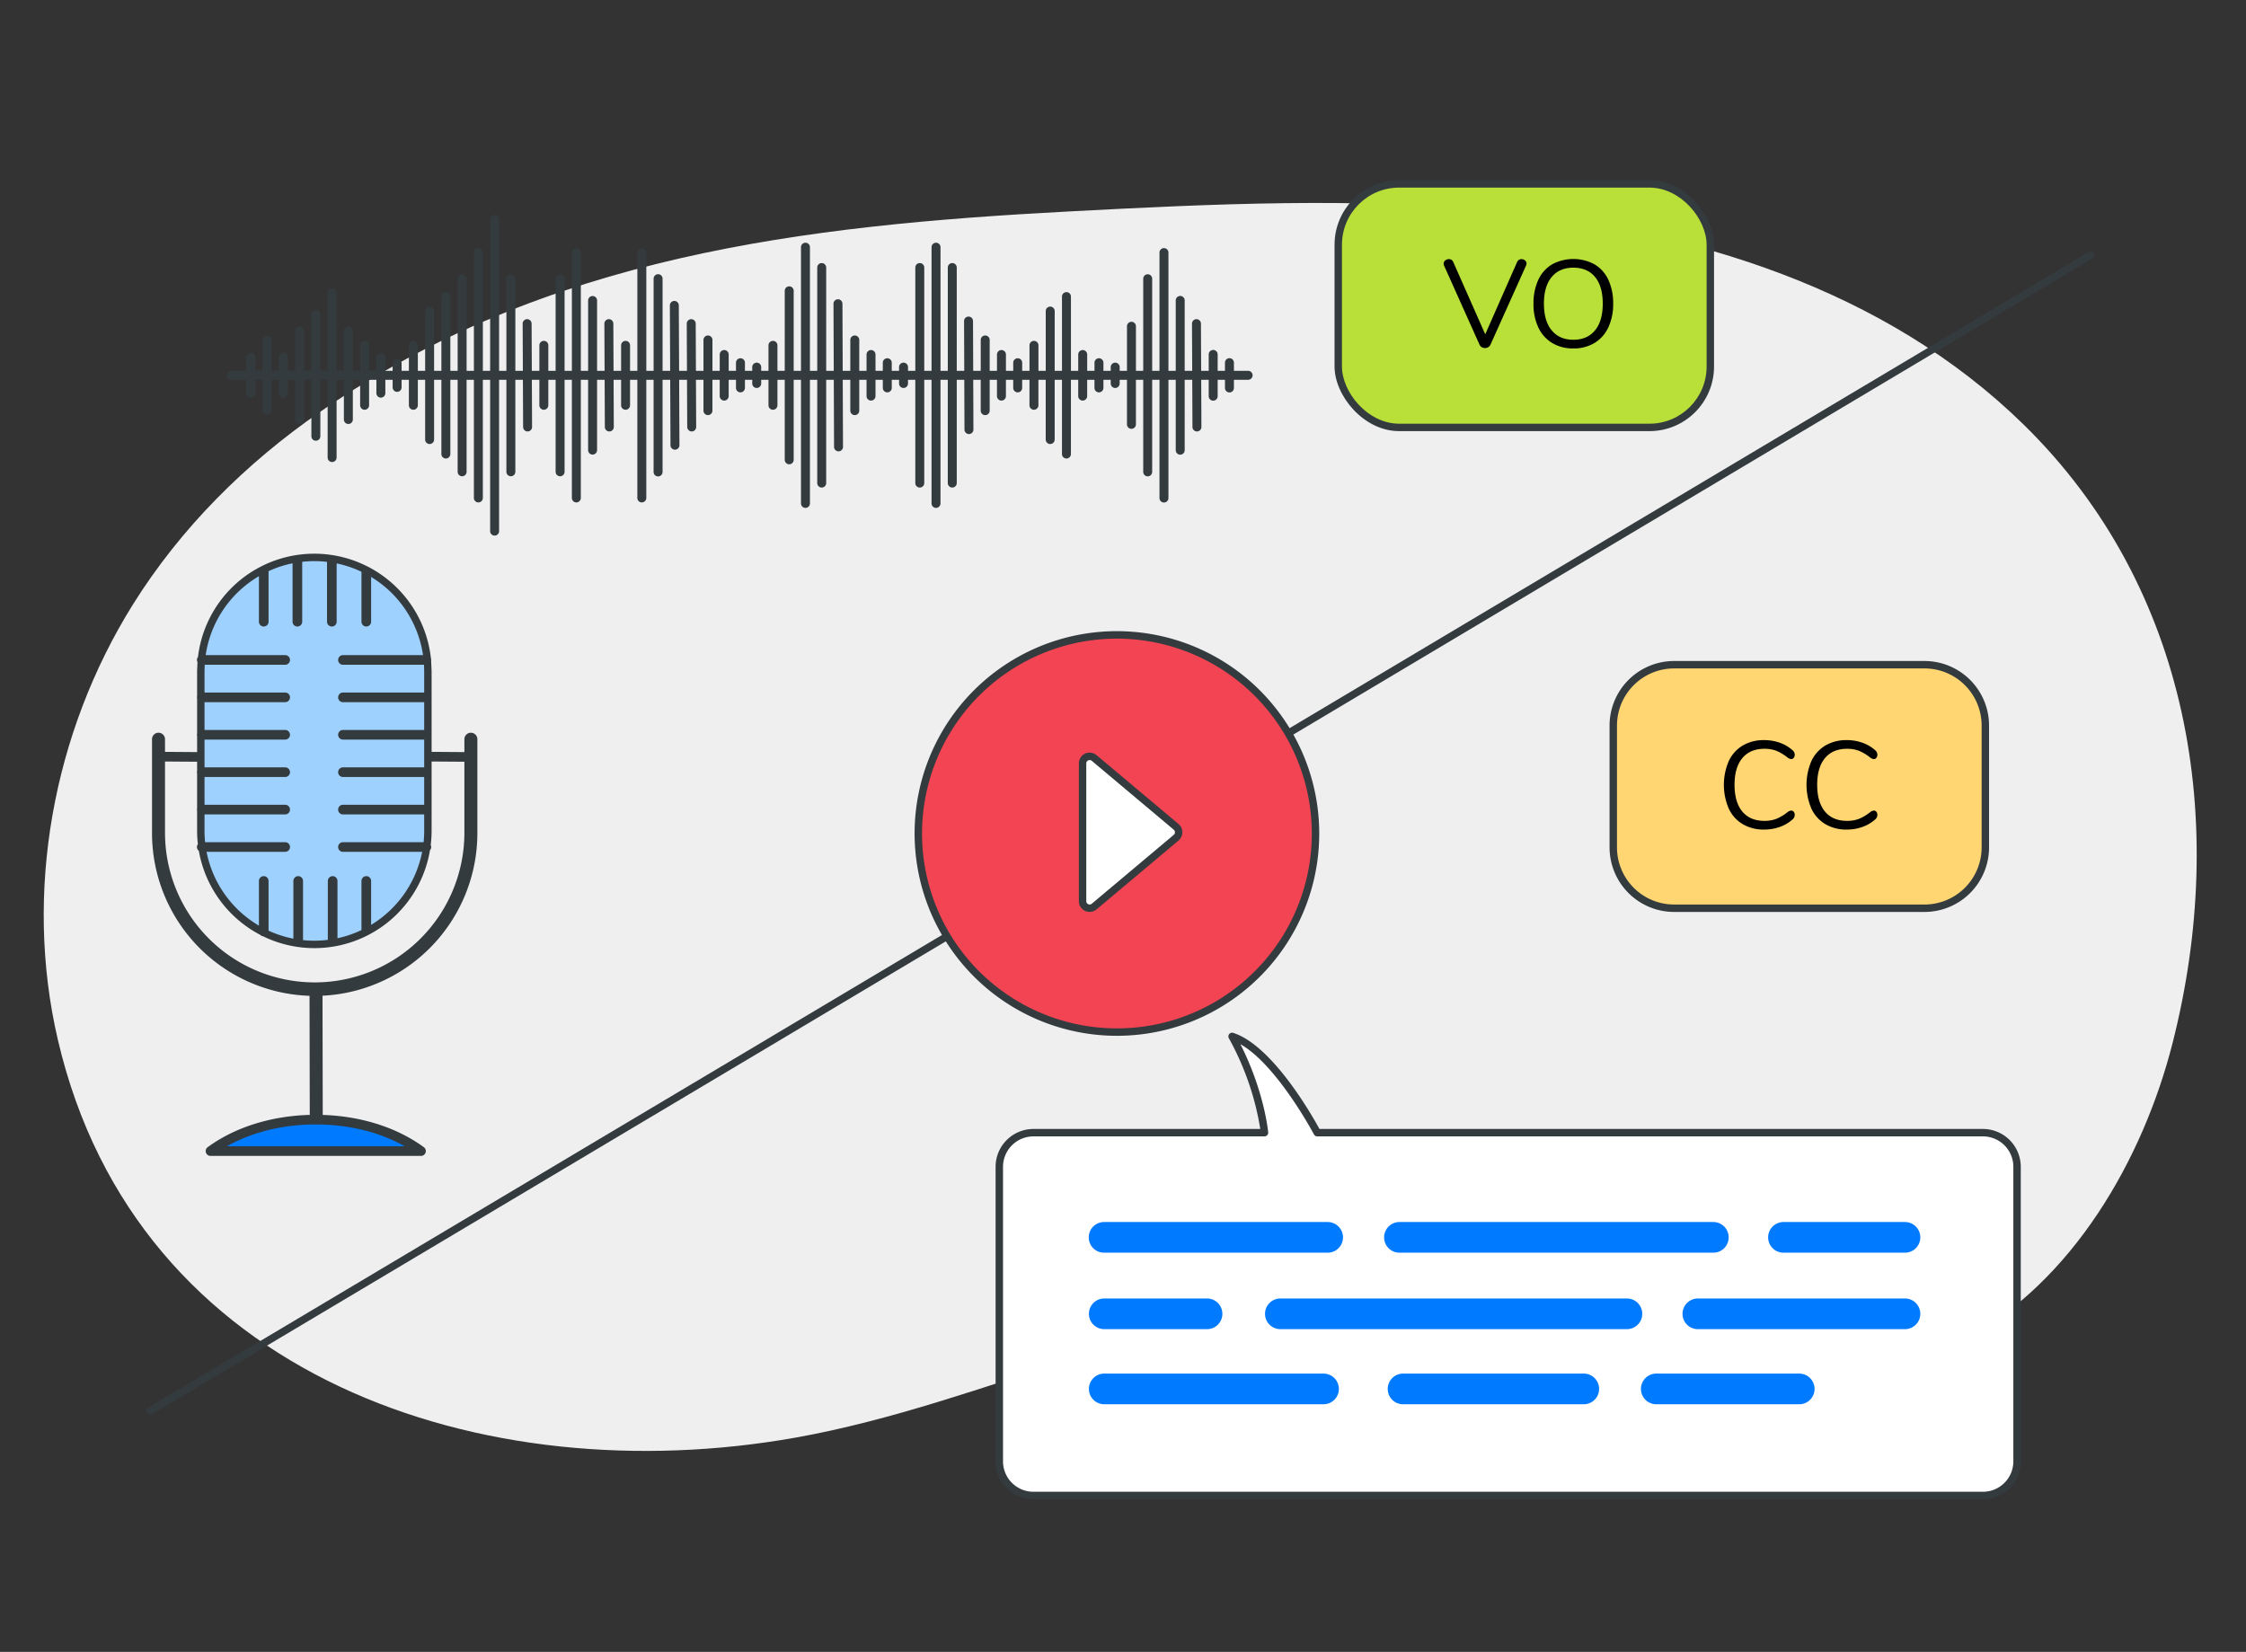
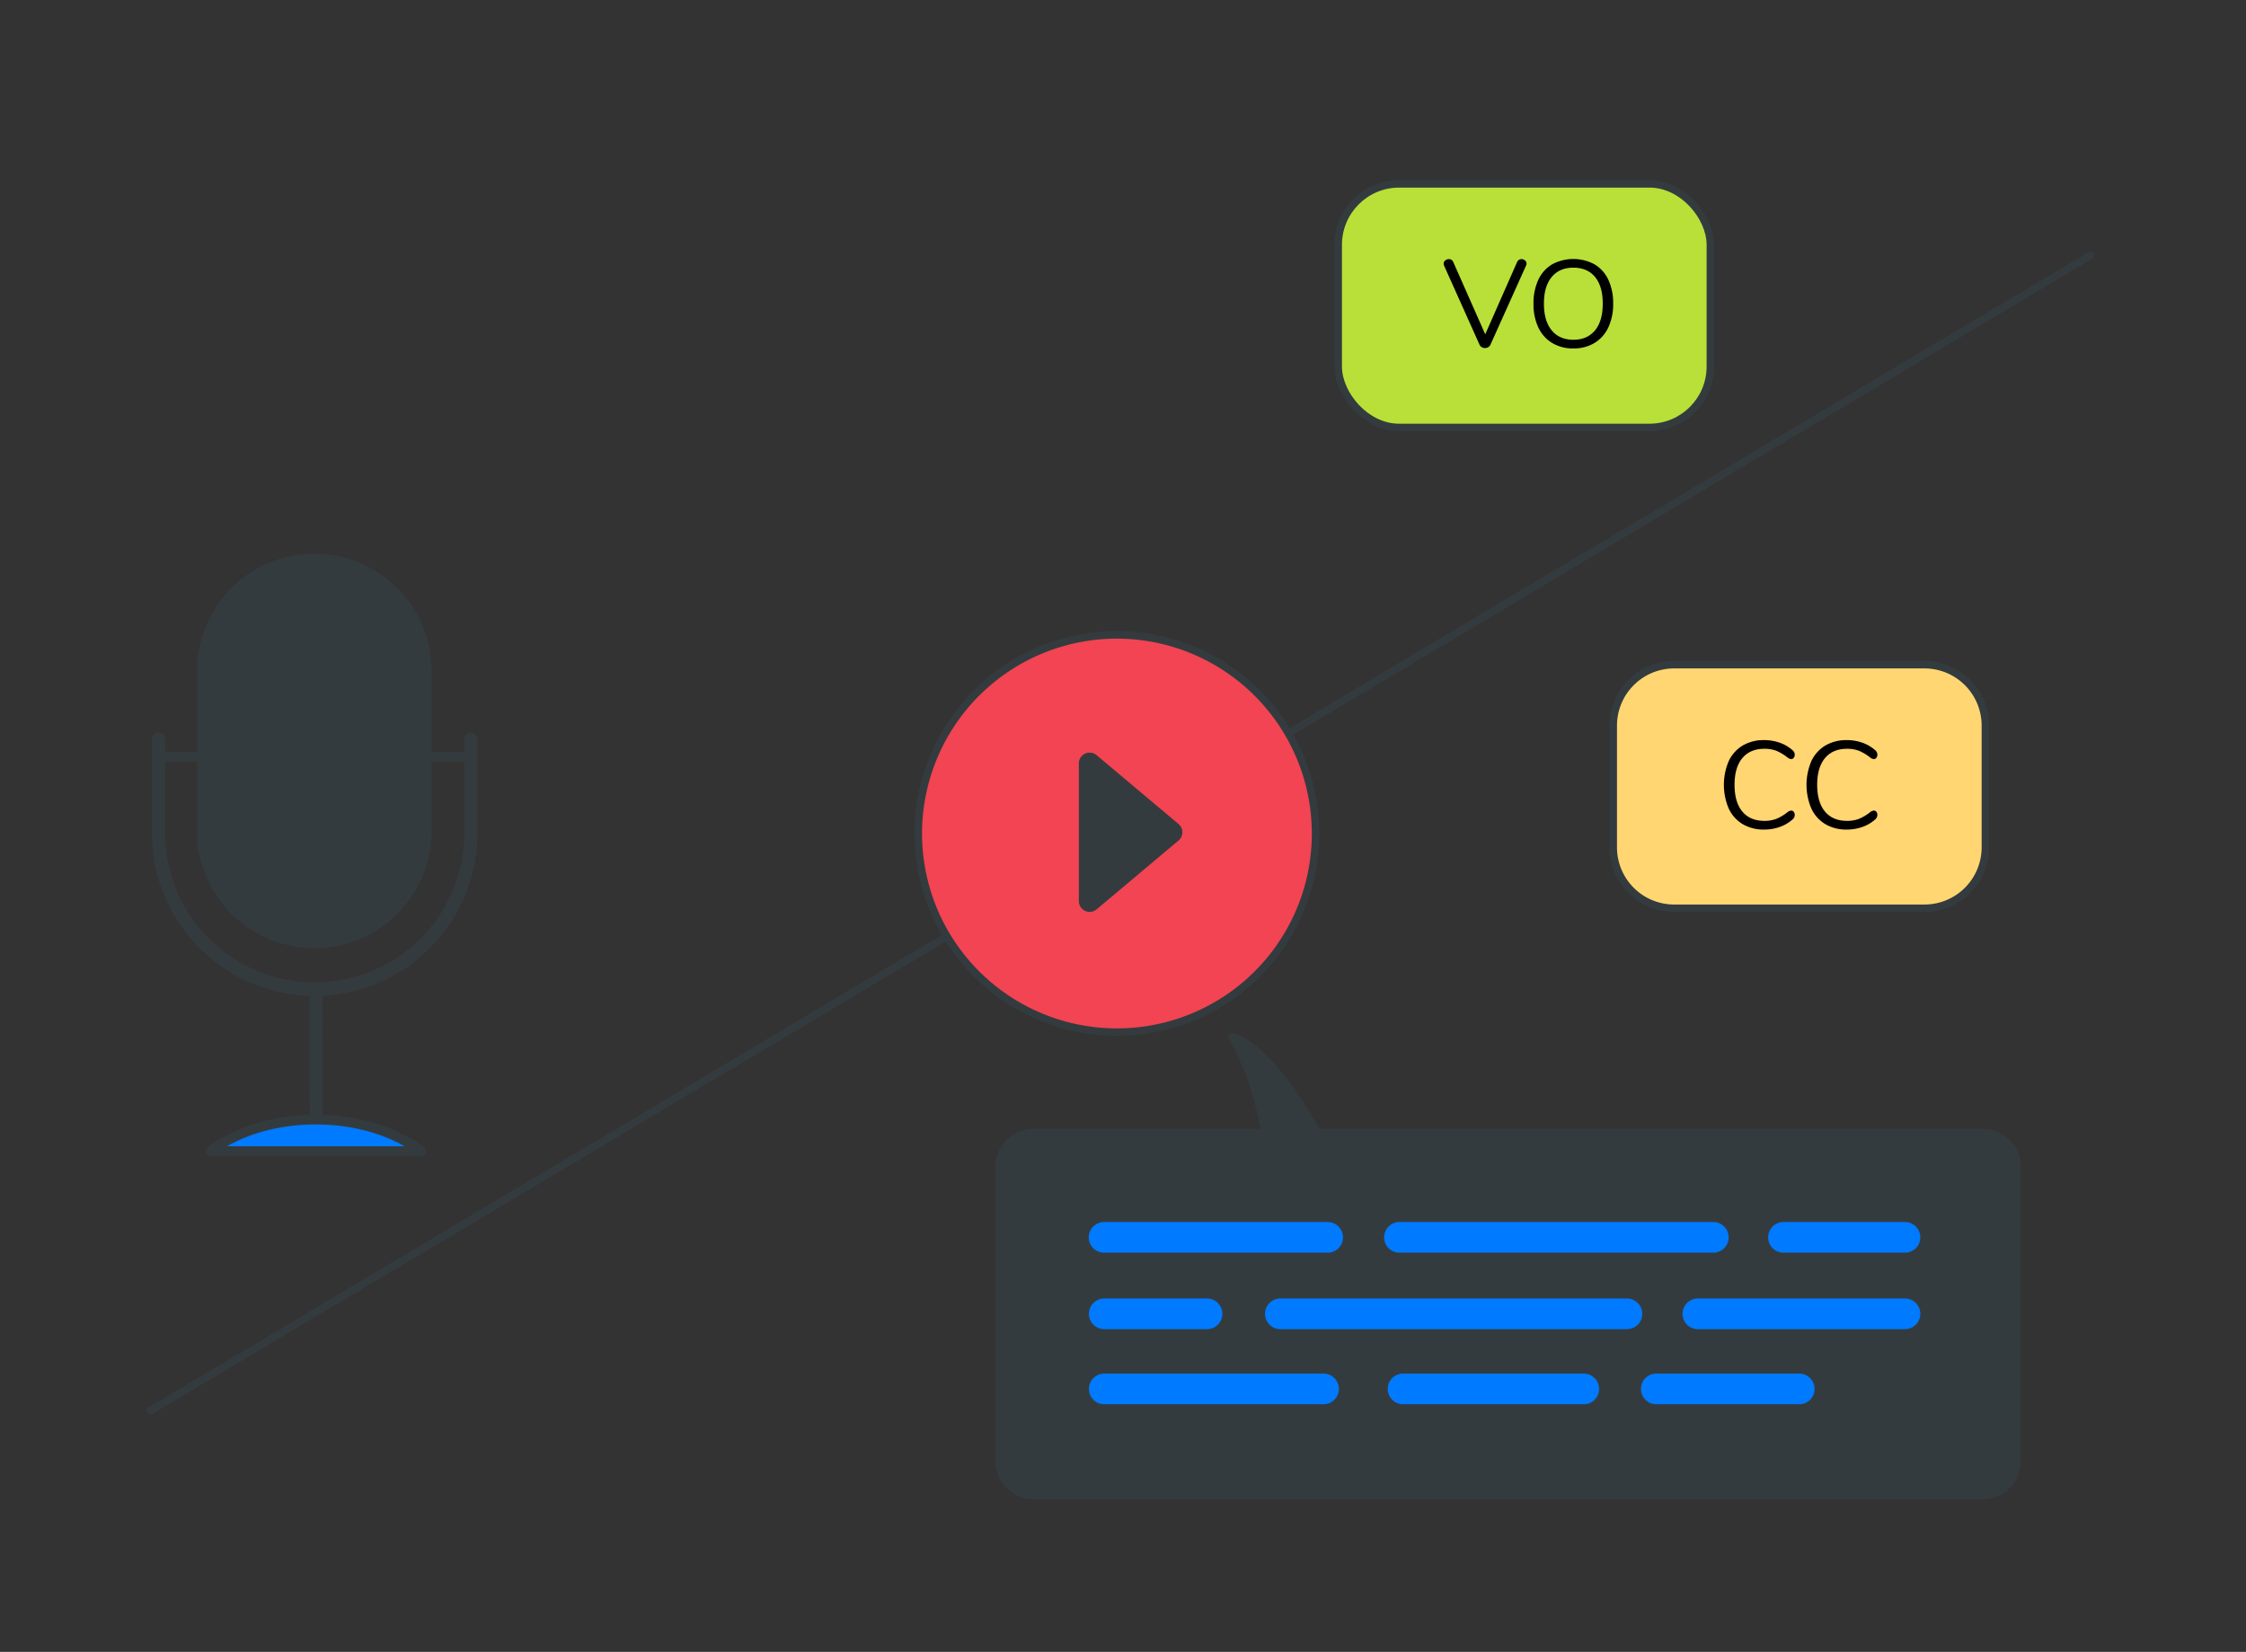
<svg xmlns="http://www.w3.org/2000/svg" width="1210" height="890" viewBox="99 0 1210 890">
  <rect x="99" y="0" width="1210" height="890" fill="#333333" stroke="none" />
-   <path d="M170.51,325.851c-43.023,68.981-58.792,155.019-40.379,234.2C172.7,743.108,360.221,804.26,527.412,774.6c103.781-18.414,203.1-74.147,311.091-73.843,56.379.159,97.766,28.934,150.61,40.5,55.873,12.225,116.985,8.105,167.938-19.276,58.644-31.515,96.4-97.218,112.355-159.853,30.328-119.048,9.389-245.562-80.049-333.223-75.092-73.6-178.749-104.725-281.239-115.009-77.345-7.761-155.335-4.091-232.959.013C531.389,121.5,392.9,137.978,271.566,221.824,231.512,249.5,196.337,284.44,170.51,325.851Z" fill="#efefef" />
  <g fill="#343b3f">
    <path d="M356.18 448.94v-50.657a3.5 3.5 0 0 0-7 0v6.942c-.045 0-.087-.014-.133-.014l-17.526-.122v-43.6l-.259-5.558a2.189 2.189 0 0 0-.1-1.177 63.282 63.282 0 0 0-33.279-49.082 2.577 2.577 0 0 0-.74-.379 63.1 63.1 0 0 0-91.488 48.684 2.531 2.531 0 0 0-.265 2.756l-.2 4.756v13.583a2.345 2.345 0 0 0 0 1.3v18.86a2.345 2.345 0 0 0 0 1.3v8.715a2.567 2.567 0 0 0-.355-.038l-16.938-.118v-6.81a3.5 3.5 0 0 0-7 0v50.659a87.743 87.743 0 0 0 84.856 87.592l.122 64.158c-20.954.572-40.384 6.69-55 17.4a2.6 2.6 0 0 0 1.536 4.7H325.8a2.6 2.6 0 0 0 1.536-4.7c-14.495-10.614-33.715-16.725-54.463-17.386l-.122-64.222a87.749 87.749 0 0 0 83.429-87.542zm-168.283 0v-38.647l16.9.118h.019a2.577 2.577 0 0 0 .373-.037v5.019a2.345 2.345 0 0 0 0 1.3v18.86a2.345 2.345 0 0 0 0 1.3v10.824a63.486 63.486 0 0 0 .417 7.153 2.569 2.569 0 0 0 .516 3.586 63.331 63.331 0 0 0 33.069 45.261 2.581 2.581 0 0 0 1.559.8 63.134 63.134 0 0 0 89.9-46.416 2.545 2.545 0 0 0 .4-2.8 63.431 63.431 0 0 0 .472-7.588v-37.384l17.49.122h.019c.052 0 .1-.012.15-.015v38.544a80.642 80.642 0 0 1-161.283 0zm1038.87-312.285a2 2 0 0 0-2.741-.694L793.749 392.322A108.97 108.97 0 0 0 606.474 503.77l-427.55 254.645a2 2 0 1 0 2.047 3.437L608.55 507.189A108.97 108.97 0 0 0 795.775 395.77l430.3-256.373a2 2 0 0 0 .692-2.742z" />
    <rect x="817.961" y="97.076" width="204.453" height="135.211" rx="34.803" />
    <path d="M1000.928 356.139h134.848a34.8 34.8 0 0 1 34.8 34.8v65.606a34.8 34.8 0 0 1-34.8 34.8h-134.847a34.8 34.8 0 0 1-34.8-34.8v-65.603a34.8 34.8 0 0 1 34.799-34.803zm166.352 252.132H809.84c-3.838-7.049-25.307-44.964-46.455-51.774a2 2 0 0 0-2.363 2.872 150.122 150.122 0 0 1 16.934 48.9H655.747a20.408 20.408 0 0 0-20.384 20.385v158.708a20.407 20.407 0 0 0 20.384 20.384h511.533a20.407 20.407 0 0 0 20.384-20.384V628.656a20.408 20.408 0 0 0-20.384-20.385z" />
  </g>
  <path d="M805.726,449.085A104.995,104.995,0,1,1,700.732,344.091,105.114,105.114,0,0,1,805.726,449.085Z" fill="#f24452" />
  <path d="M1000.928 360.139h134.848a30.8 30.8 0 0 1 30.8 30.8v65.606a30.8 30.8 0 0 1-30.8 30.8h-134.847a30.8 30.8 0 0 1-30.8-30.8v-65.603a30.8 30.8 0 0 1 30.799-30.803z" fill="#ffd671" />
  <rect x="821.961" y="101.076" width="196.453" height="127.211" rx="30.803" fill="#b8e038" />
-   <path d="M1183.663,787.362a16.4,16.4,0,0,1-16.384,16.384H655.747a16.4,16.4,0,0,1-16.384-16.384V628.656a16.4,16.4,0,0,1,16.384-16.385H780.226a2,2,0,0,0,1.991-2.183c-.087-.948-2.161-22.163-14.966-47.5,19.736,11.219,39.411,48.209,39.624,48.613a2,2,0,0,0,1.77,1.067H1167.28a16.4,16.4,0,0,1,16.384,16.385Z" fill="#fff" />
  <path d="M916.33 141.145a2.561 2.561 0 0 1 .97-1.137 2.518 2.518 0 0 1 1.371-.4 2.879 2.879 0 0 1 1.9.7 2.15 2.15 0 0 1 .836 1.7 2.369 2.369 0 0 1-.267 1.069l-19.185 42.648a2.928 2.928 0 0 1-1.2 1.338 3.463 3.463 0 0 1-3.476 0 2.928 2.928 0 0 1-1.2-1.338l-19.118-42.648a2.861 2.861 0 0 1-.2-1 2.186 2.186 0 0 1 .869-1.772 3.012 3.012 0 0 1 1.939-.7 2.443 2.443 0 0 1 2.339 1.538l17.247 38.972 17.179-38.972zm30.283 46.592a21.533 21.533 0 0 1-11.4-2.942 19.3 19.3 0 0 1-7.454-8.356 29.152 29.152 0 0 1-2.607-12.768 29.873 29.873 0 0 1 2.573-12.868 18.862 18.862 0 0 1 7.421-8.357 24.052 24.052 0 0 1 22.928 0 18.861 18.861 0 0 1 7.42 8.357 29.691 29.691 0 0 1 2.574 12.8 29.374 29.374 0 0 1-2.607 12.8 19.272 19.272 0 0 1-7.454 8.389 21.535 21.535 0 0 1-11.4 2.942zm0-4.679q7.486 0 11.665-5.047 4.179-5.047 4.178-14.406 0-9.358-4.144-14.372-4.144-5.014-11.7-5.014-7.488 0-11.665 5.047-4.177 5.047-4.178 14.334 0 9.292 4.179 14.372 4.179 5.08 11.665 5.081zm102.828 263.902a22.169 22.169 0 0 1-11.565-2.908 19.2 19.2 0 0 1-7.521-8.356 32.513 32.513 0 0 1 0-25.669 19.2 19.2 0 0 1 7.521-8.356 22.177 22.177 0 0 1 11.565-2.908 24.677 24.677 0 0 1 8.456 1.437 20.527 20.527 0 0 1 6.919 4.111 3.112 3.112 0 0 1 1.069 2.339 2.63 2.63 0 0 1-.535 1.638 1.564 1.564 0 0 1-1.27.7 3.778 3.778 0 0 1-1.939-.735 24.935 24.935 0 0 0-6.183-3.743 17.662 17.662 0 0 0-6.384-1.069q-7.755 0-11.933 5.047-4.178 5.047-4.178 14.339 0 9.358 4.178 14.4 4.178 5.042 11.933 5.047a17.729 17.729 0 0 0 6.35-1.069 24.63 24.63 0 0 0 6.217-3.743 3.777 3.777 0 0 1 1.939-.735 1.586 1.586 0 0 1 1.27.668 2.59 2.59 0 0 1 .535 1.671 3.112 3.112 0 0 1-1.069 2.339 20.529 20.529 0 0 1-6.919 4.111 24.679 24.679 0 0 1-8.456 1.437zm44.52 0a22.168 22.168 0 0 1-11.564-2.908 19.19 19.19 0 0 1-7.521-8.356 32.513 32.513 0 0 1 0-25.669 19.19 19.19 0 0 1 7.521-8.356 22.176 22.176 0 0 1 11.564-2.908 24.681 24.681 0 0 1 8.456 1.437 20.526 20.526 0 0 1 6.919 4.111 3.115 3.115 0 0 1 1.069 2.339 2.63 2.63 0 0 1-.535 1.638 1.566 1.566 0 0 1-1.27.7 3.776 3.776 0 0 1-1.939-.735 24.933 24.933 0 0 0-6.183-3.743 17.663 17.663 0 0 0-6.384-1.069q-7.754 0-11.932 5.047-4.178 5.047-4.178 14.339 0 9.358 4.178 14.4 4.178 5.042 11.932 5.047a17.73 17.73 0 0 0 6.35-1.069 24.63 24.63 0 0 0 6.217-3.743 3.775 3.775 0 0 1 1.939-.735 1.587 1.587 0 0 1 1.27.668 2.591 2.591 0 0 1 .535 1.671 3.115 3.115 0 0 1-1.069 2.339 20.528 20.528 0 0 1-6.919 4.111 24.683 24.683 0 0 1-8.456 1.437z" />
  <path d="M822.517 666.675a8.263 8.263 0 0 0-8.259-8.259H693.9a8.259 8.259 0 1 0 0 16.517h120.358a8.262 8.262 0 0 0 8.259-8.258zm-64.982 41.193a8.263 8.263 0 0 0-8.259-8.259H693.9a8.259 8.259 0 0 0 0 16.518h55.38a8.263 8.263 0 0 0 8.259-8.259zm62.758 40.471a8.263 8.263 0 0 0-8.259-8.259H693.9a8.259 8.259 0 0 0 0 16.518h118.134a8.263 8.263 0 0 0 8.259-8.259zm209.998-81.664a8.262 8.262 0 0 0-8.258-8.259H852.84a8.259 8.259 0 0 0 0 16.517h169.193a8.262 8.262 0 0 0 8.258-8.258zm-46.549 41.193a8.263 8.263 0 0 0-8.259-8.259h-186.71a8.259 8.259 0 0 0 0 16.518h186.71a8.263 8.263 0 0 0 8.259-8.259zm-23.25 40.471a8.263 8.263 0 0 0-8.259-8.259H854.88a8.259 8.259 0 0 0 0 16.518h97.353a8.263 8.263 0 0 0 8.259-8.259zm173.047-81.664a8.263 8.263 0 0 0-8.259-8.259h-65.367a8.259 8.259 0 1 0 0 16.517h65.367a8.262 8.262 0 0 0 8.259-8.258zm0 41.193a8.263 8.263 0 0 0-8.259-8.259h-111.586a8.259 8.259 0 0 0 0 16.518h111.586a8.263 8.263 0 0 0 8.259-8.259zm-56.961 40.471a8.262 8.262 0 0 0-8.258-8.259H991.3a8.259 8.259 0 1 0 0 16.518h77.017a8.262 8.262 0 0 0 8.258-8.259z" fill="#007aff" fill-rule="evenodd" />
  <path d="M733.912,443.968h0l-44.15-37.1a5.809,5.809,0,0,0-9.544,4.446v74.2a5.812,5.812,0,0,0,9.544,4.446l44.15-37.1a5.808,5.808,0,0,0,0-8.893Z" fill="#343b3f" />
-   <path d="M731.338,449.8l-44.15,37.1a1.808,1.808,0,0,1-2.971-1.384v-74.2a1.809,1.809,0,0,1,2.971-1.384l44.149,37.1a1.807,1.807,0,0,1,0,2.769Z" fill="#fff" />
-   <path d="M238.488 310.45v24.51a2.6 2.6 0 0 0 5.2 0v-26.927a2.551 2.551 0 0 0-.029-.285 58.648 58.648 0 0 1 12.951-4.248v31.459a2.6 2.6 0 0 0 5.2 0v-32.18c0-.028-.007-.053-.008-.081a57.787 57.787 0 0 1 13.37.034v32.229a2.6 2.6 0 0 0 5.2 0v-31.4a58.683 58.683 0 0 1 13.361 4.5v26.9a2.6 2.6 0 0 0 5.2 0v-24.1a59.281 59.281 0 0 1 27.967 42.106h-43.137a2.6 2.6 0 1 0 0 5.2h43.659l.1 3.325v11.633h-43.759a2.6 2.6 0 1 0 0 5.2h43.758v14.959h-43.758a2.6 2.6 0 0 0 0 5.2h43.758v14.958h-43.758a2.6 2.6 0 1 0 0 5.2h43.758V433.6h-43.758a2.6 2.6 0 1 0 0 5.2h43.758v8.874a59.576 59.576 0 0 1-.312 6.085h-43.446a2.6 2.6 0 1 0 0 5.2h42.665a59.325 59.325 0 0 1-27.495 39.347V474.65a2.6 2.6 0 0 0-5.2 0v26.46a58.693 58.693 0 0 1-12.921 4.4v-30.86a2.6 2.6 0 0 0-5.2 0v31.728a58.291 58.291 0 0 1-13.362.147V474.65a2.6 2.6 0 0 0-5.2 0v31.093a58.657 58.657 0 0 1-13.362-4.312V474.65a2.6 2.6 0 0 0-5.2 0v24.066a59.321 59.321 0 0 1-28.206-39.757h42.352a2.6 2.6 0 1 0 0-5.2H209.5a59.576 59.576 0 0 1-.312-6.085V438.8h43.444a2.6 2.6 0 1 0 0-5.2H209.19v-14.958h43.444a2.6 2.6 0 1 0 0-5.2H209.19v-14.958h43.444a2.6 2.6 0 1 0 0-5.2H209.19v-14.959h43.444a2.6 2.6 0 1 0 0-5.2H209.19v-11.633l.1-3.325h43.345a2.6 2.6 0 1 0 0-5.2h-42.823a59.278 59.278 0 0 1 28.676-42.517z" fill="#9fd1ff" />
  <path d="M221.233,617.584c13.469-7.62,30.142-11.751,47.872-11.751s34.4,4.131,47.872,11.751Z" fill="#007aff" />
-   <path d="M231.738 211.831a2.413 2.413 0 0 0 4.826 0v-7.206h3.928v16.349a2.413 2.413 0 1 0 4.826 0v-16.349h3.929v7.206a2.413 2.413 0 0 0 4.826 0v-7.206H258v21.4a2.413 2.413 0 0 0 4.826 0v-21.4h3.929v30.42a2.413 2.413 0 1 0 4.826 0v-30.42h3.928v41.9a2.413 2.413 0 1 0 4.826 0v-41.9h3.929v21.4a2.413 2.413 0 1 0 4.826 0v-21.4h3.928v13.734a2.413 2.413 0 1 0 4.826 0v-13.734h3.929v7.206a2.413 2.413 0 0 0 4.826 0v-7.206h3.929v4.087a2.413 2.413 0 1 0 4.826 0v-4.087h3.928v13.734a2.413 2.413 0 1 0 4.826 0v-13.734h3.929v32.2a2.413 2.413 0 1 0 4.826 0v-32.2h3.928v40a2.413 2.413 0 0 0 4.826 0v-40h3.929v49.568a2.413 2.413 0 0 0 4.826 0v-49.568h3.928v63.663a2.413 2.413 0 1 0 4.826 0v-63.663h3.929v81.539a2.413 2.413 0 1 0 4.826 0v-81.539h3.928v49.568a2.413 2.413 0 1 0 4.826 0v-49.568h4.069l.117 25.436a2.413 2.413 0 0 0 2.413 2.4h.012a2.413 2.413 0 0 0 2.4-2.424l-.117-25.415h4.047v13.734a2.413 2.413 0 1 0 4.826 0v-13.731h3.928v49.568a2.413 2.413 0 1 0 4.826 0v-49.568h3.929v63.663a2.413 2.413 0 1 0 4.826 0v-63.663h3.928v37.891a2.413 2.413 0 0 0 4.826 0v-37.891h4.069l.117 25.437a2.413 2.413 0 0 0 4.826-.023l-.118-25.414h4.047v13.734a2.413 2.413 0 1 0 4.826 0v-13.734h3.928v63.663a2.413 2.413 0 1 0 4.826 0v-63.663h3.929v49.654a2.413 2.413 0 0 0 4.826 0v-49.654h4.114l.163 35.263a2.413 2.413 0 0 0 2.413 2.4h.012a2.413 2.413 0 0 0 2.4-2.424l-.163-35.24h4.231l.117 25.436a2.456 2.456 0 0 0 2.424 2.4 2.414 2.414 0 0 0 2.4-2.424l-.117-25.415h4.047v16.629a2.413 2.413 0 0 0 4.826 0v-16.625h3.929v8.791a2.413 2.413 0 0 0 4.826 0v-8.791h3.937v4.362a2.413 2.413 0 0 0 4.826 0v-4.362h3.929v2a2.413 2.413 0 1 0 4.826 0v-2h3.928v13.734a2.413 2.413 0 0 0 4.826 0v-13.734h3.929v43.112a2.413 2.413 0 0 0 4.826 0v-43.112h3.928v66.611a2.413 2.413 0 1 0 4.826 0v-66.611h3.929v55.648a2.413 2.413 0 1 0 4.826 0v-55.648h4.091l.143 36.156a2.413 2.413 0 0 0 2.413 2.4h.01a2.413 2.413 0 0 0 2.4-2.423l-.143-36.137h4.072v16.629a2.413 2.413 0 0 0 4.826 0v-16.625h3.928v8.791a2.413 2.413 0 0 0 4.826 0v-8.791h3.935v4.362a2.413 2.413 0 0 0 4.826 0v-4.362h3.928v2a2.413 2.413 0 0 0 4.826 0v-2h3.92v55.648a2.413 2.413 0 0 0 4.826 0v-55.648h3.928v66.611a2.413 2.413 0 0 0 4.826 0v-66.611h3.929v55.648a2.413 2.413 0 1 0 4.826 0v-55.648h4.054l.106 26.839a2.413 2.413 0 0 0 2.413 2.4h.01a2.413 2.413 0 0 0 2.4-2.423l-.106-26.82h4.034v16.629a2.413 2.413 0 0 0 4.826 0v-16.625h3.929v8.791a2.413 2.413 0 0 0 4.826 0v-8.791h3.928v4.362a2.413 2.413 0 0 0 4.826 0v-4.362h3.929v13.734a2.413 2.413 0 0 0 4.826 0v-13.734h3.929v32.2a2.413 2.413 0 0 0 4.826 0v-32.2h3.928v40a2.413 2.413 0 0 0 4.826 0v-40h3.929v8.791a2.413 2.413 0 0 0 4.826 0v-8.791h3.928v4.362a2.413 2.413 0 0 0 4.826 0v-4.362h3.929v2a2.413 2.413 0 0 0 4.826 0v-2h3.928v24.008a2.413 2.413 0 0 0 4.826 0v-24.008h3.937v49.568a2.413 2.413 0 1 0 4.825 0v-49.568h3.93v63.663a2.413 2.413 0 1 0 4.825 0v-63.663h3.93v37.891a2.413 2.413 0 1 0 4.825 0v-37.891h4.069l.118 25.437a2.412 2.412 0 0 0 2.413 2.4h.011a2.413 2.413 0 0 0 2.4-2.424l-.117-25.414h4.046v8.791a2.413 2.413 0 1 0 4.825 0v-8.791h3.931v4.362a2.413 2.413 0 1 0 4.825 0v-4.362h7.656a2.413 2.413 0 0 0 0-4.826h-7.656v-4.362a2.413 2.413 0 1 0-4.825 0v4.364H755v-8.791a2.413 2.413 0 1 0-4.825 0v8.791h-4.068l-.118-25.438a2.412 2.412 0 0 0-2.413-2.4h-.011a2.413 2.413 0 0 0-2.4 2.424l.117 25.415h-4.047v-37.894a2.413 2.413 0 1 0-4.825 0V199.8h-3.93v-63.665a2.413 2.413 0 1 0-4.825 0V199.8h-3.93v-49.571a2.413 2.413 0 1 0-4.825 0V199.8h-3.929v-24.011a2.413 2.413 0 0 0-4.826 0V199.8h-3.928v-2a2.413 2.413 0 1 0-4.826 0v2h-3.929v-4.362a2.413 2.413 0 1 0-4.826 0v4.362h-3.928v-8.791a2.413 2.413 0 1 0-4.826 0v8.791h-3.929v-40a2.413 2.413 0 1 0-4.826 0v40H667.2v-32.2a2.413 2.413 0 1 0-4.826 0v32.2h-3.929v-13.736a2.413 2.413 0 0 0-4.826 0V199.8h-3.929v-4.362a2.413 2.413 0 1 0-4.826 0v4.362h-3.928v-8.791a2.413 2.413 0 1 0-4.826 0v8.791h-3.93v-16.631a2.413 2.413 0 1 0-4.826 0V199.8H623.3l-.106-26.84a2.413 2.413 0 0 0-2.413-2.4h-.01a2.413 2.413 0 0 0-2.4 2.423l.106 26.821h-4.037V144.15a2.413 2.413 0 0 0-4.826 0v55.65h-3.929v-66.613a2.413 2.413 0 0 0-4.826 0V199.8h-3.928v-55.65a2.413 2.413 0 0 0-4.826 0v55.65h-3.929v-2a2.413 2.413 0 1 0-4.826 0v2h-3.928v-4.362a2.413 2.413 0 1 0-4.826 0v4.362h-3.929v-8.791a2.413 2.413 0 1 0-4.826 0v8.791h-3.928v-16.631a2.413 2.413 0 1 0-4.826 0V199.8h-4.091l-.143-36.157a2.413 2.413 0 0 0-2.413-2.4h-.01a2.413 2.413 0 0 0-2.4 2.423l.143 36.138H544.1V144.15a2.413 2.413 0 0 0-4.826 0v55.65h-3.929v-66.613a2.413 2.413 0 1 0-4.826 0V199.8h-3.928v-43.114a2.413 2.413 0 1 0-4.826 0V199.8h-3.929v-13.736a2.413 2.413 0 0 0-4.826 0V199.8h-3.928v-2a2.413 2.413 0 1 0-4.826 0v2h-3.929v-4.362a2.413 2.413 0 1 0-4.826 0v4.362h-3.931v-8.791a2.413 2.413 0 0 0-4.826 0v8.791h-3.929v-16.631a2.413 2.413 0 0 0-4.826 0V199.8h-4.069l-.117-25.438a2.413 2.413 0 0 0-2.413-2.4h-.011a2.414 2.414 0 0 0-2.4 2.424l.117 25.415h-4.231l-.163-35.264a2.413 2.413 0 0 0-2.413-2.4h-.012a2.414 2.414 0 0 0-2.4 2.424l.163 35.241h-4.091v-49.657a2.413 2.413 0 0 0-4.826 0V199.8h-3.933v-63.665a2.413 2.413 0 1 0-4.826 0V199.8h-3.928v-13.736a2.413 2.413 0 0 0-4.826 0V199.8h-4.069l-.117-25.438a2.413 2.413 0 0 0-2.413-2.4H427a2.414 2.414 0 0 0-2.4 2.424l.118 25.415h-4.047v-37.894a2.413 2.413 0 0 0-4.826 0V199.8h-3.928v-63.665a2.413 2.413 0 0 0-4.826 0V199.8h-3.931v-49.571a2.413 2.413 0 1 0-4.826 0V199.8h-3.928v-13.736a2.413 2.413 0 0 0-4.826 0V199.8h-4.069l-.117-25.438a2.413 2.413 0 0 0-2.413-2.4h-.011a2.414 2.414 0 0 0-2.4 2.424l.117 25.415h-4.047v-49.572a2.413 2.413 0 1 0-4.826 0V199.8h-3.928v-81.54a2.413 2.413 0 1 0-4.826 0v81.54h-3.929v-63.665a2.413 2.413 0 0 0-4.826 0V199.8h-3.928v-49.571a2.413 2.413 0 0 0-4.826 0V199.8h-3.931v-40a2.413 2.413 0 1 0-4.826 0v40h-3.928v-32.2a2.413 2.413 0 1 0-4.826 0v32.2h-3.93v-13.736a2.413 2.413 0 0 0-4.826 0V199.8h-3.928v-4.088a2.413 2.413 0 1 0-4.826 0v4.088h-3.93v-7.207a2.413 2.413 0 0 0-4.826 0v7.207h-3.929v-13.736a2.413 2.413 0 0 0-4.826 0V199.8h-3.928v-21.4a2.413 2.413 0 1 0-4.826 0v21.4h-3.929v-41.9a2.413 2.413 0 1 0-4.826 0v41.9h-3.928v-30.422a2.413 2.413 0 1 0-4.826 0V199.8h-3.929v-21.4a2.413 2.413 0 0 0-4.826 0v21.4h-3.928v-7.207a2.413 2.413 0 1 0-4.826 0v7.207h-3.929v-16.35a2.413 2.413 0 0 0-4.826 0v16.35h-3.928v-7.207a2.413 2.413 0 1 0-4.826 0v7.207h-8.092a2.413 2.413 0 1 0 0 4.826h8.092z" fill="#343b3f" />
</svg>